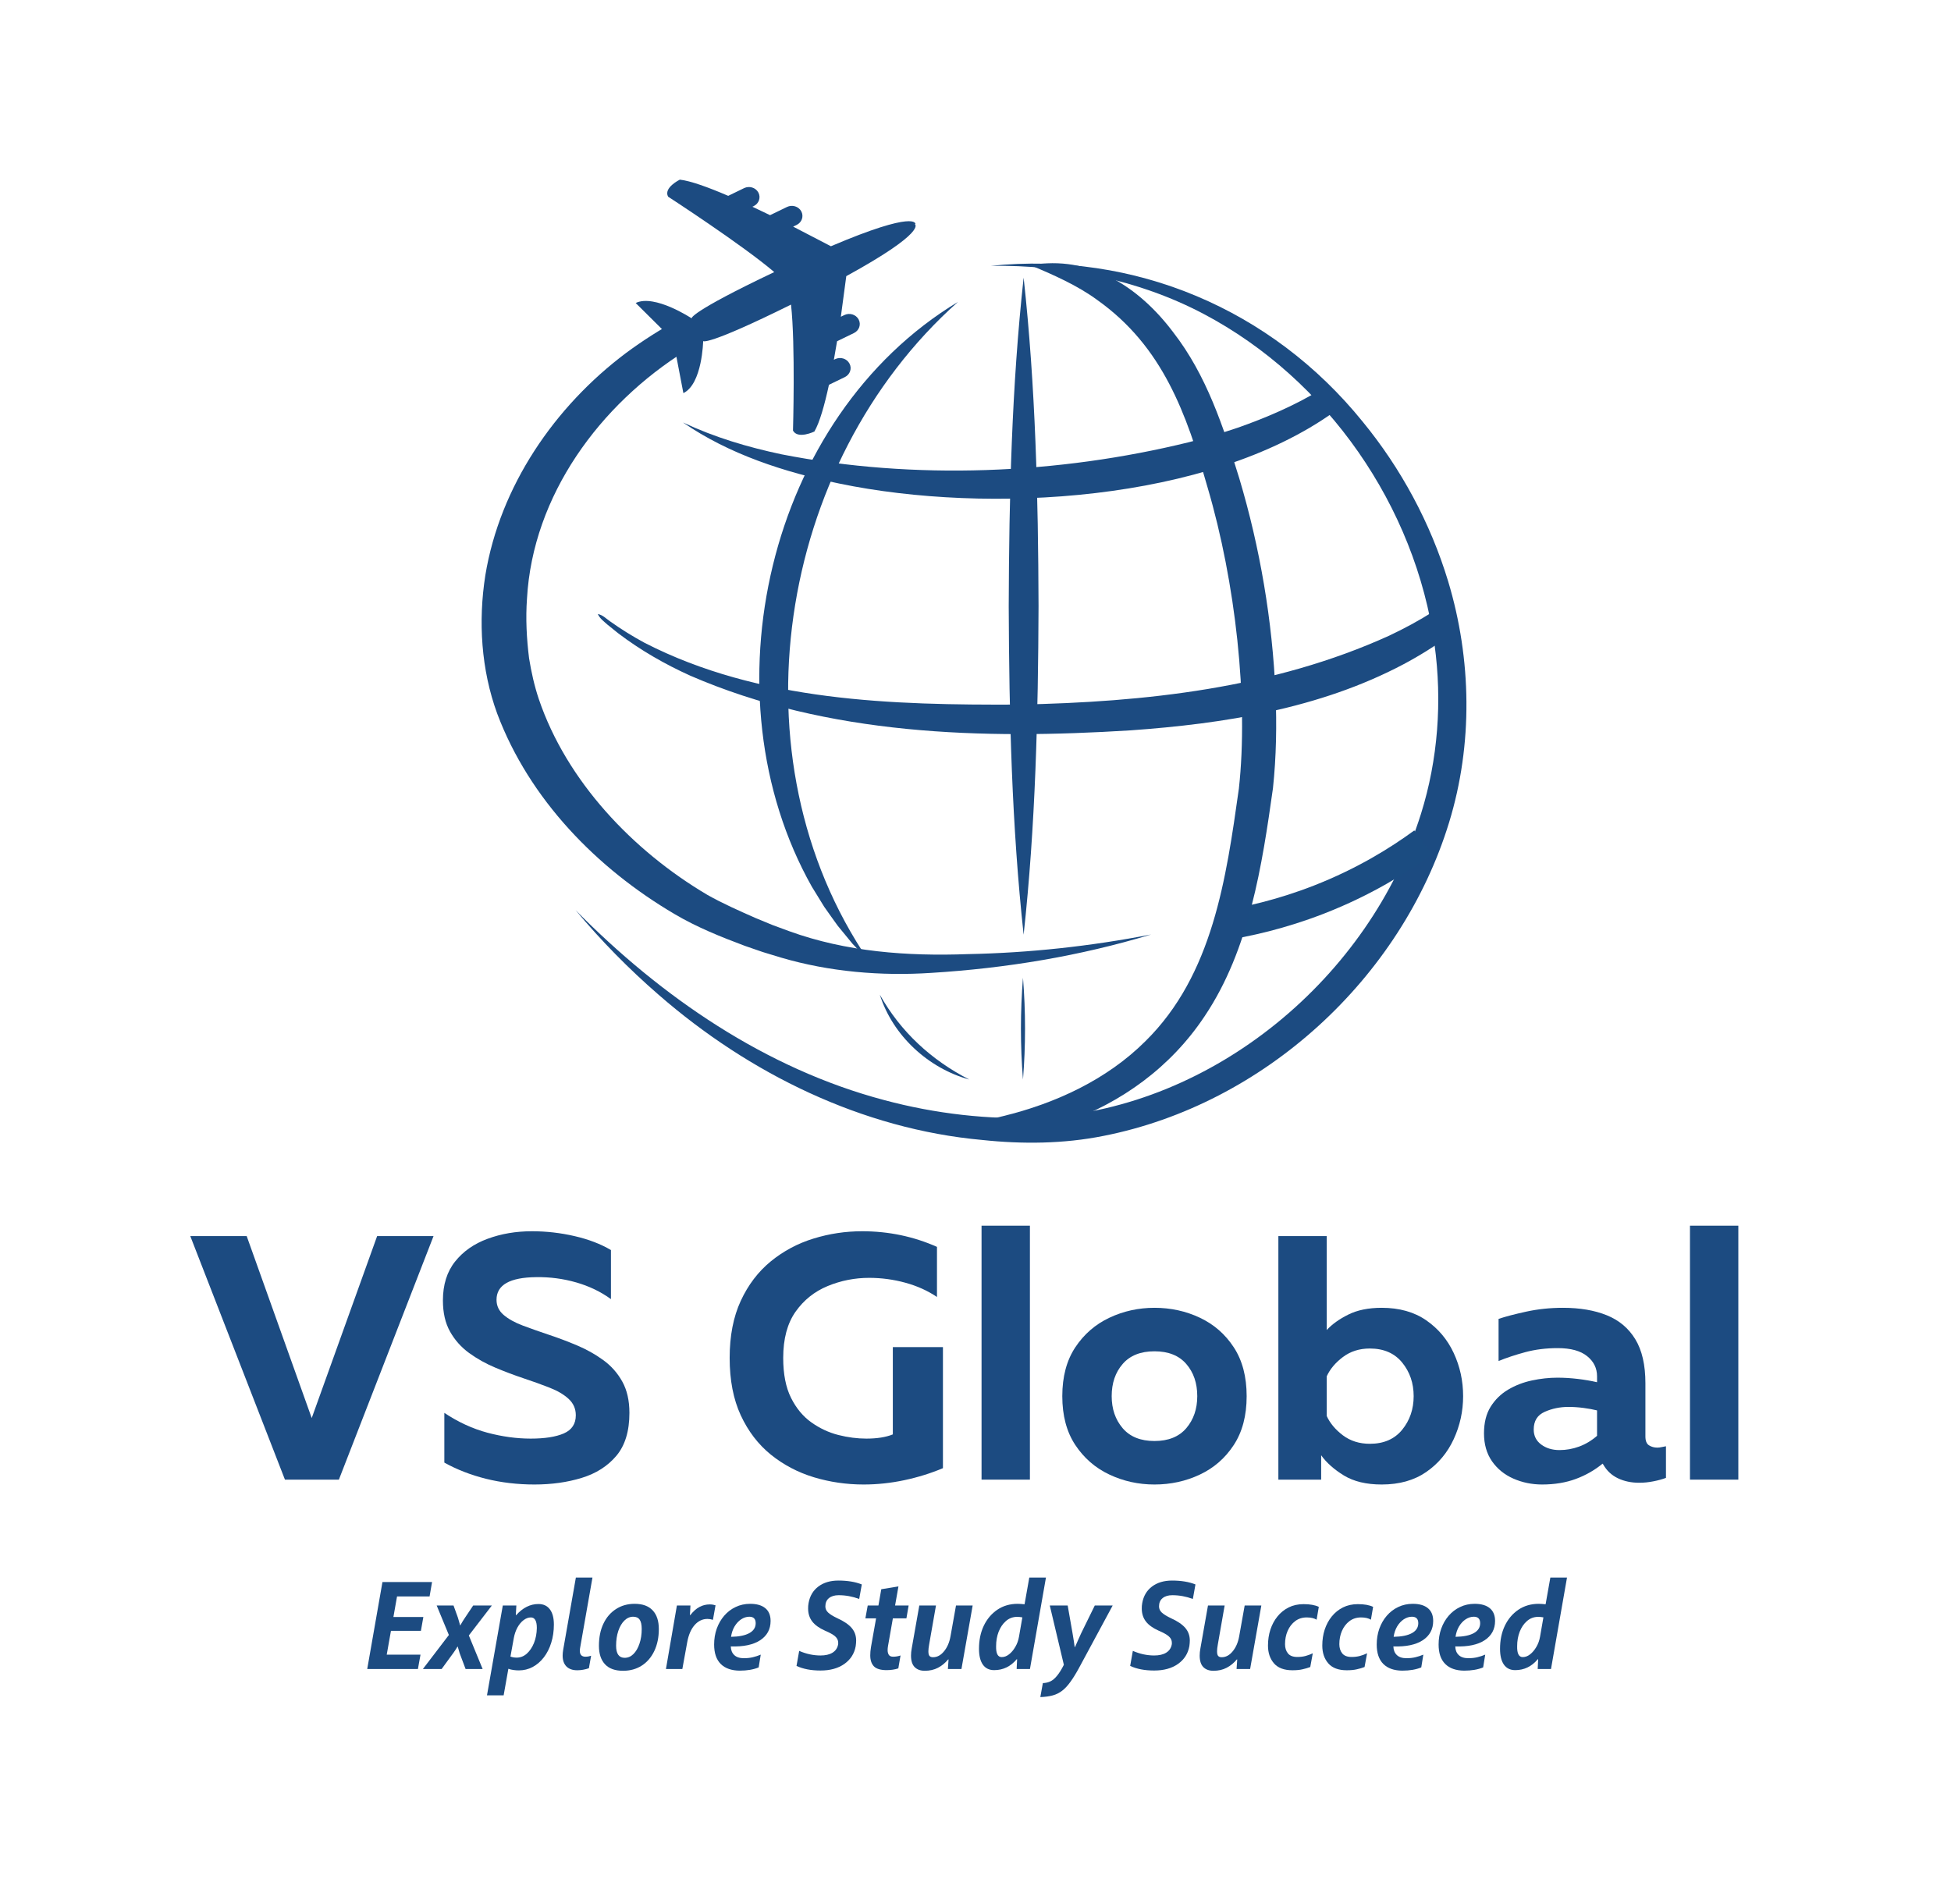
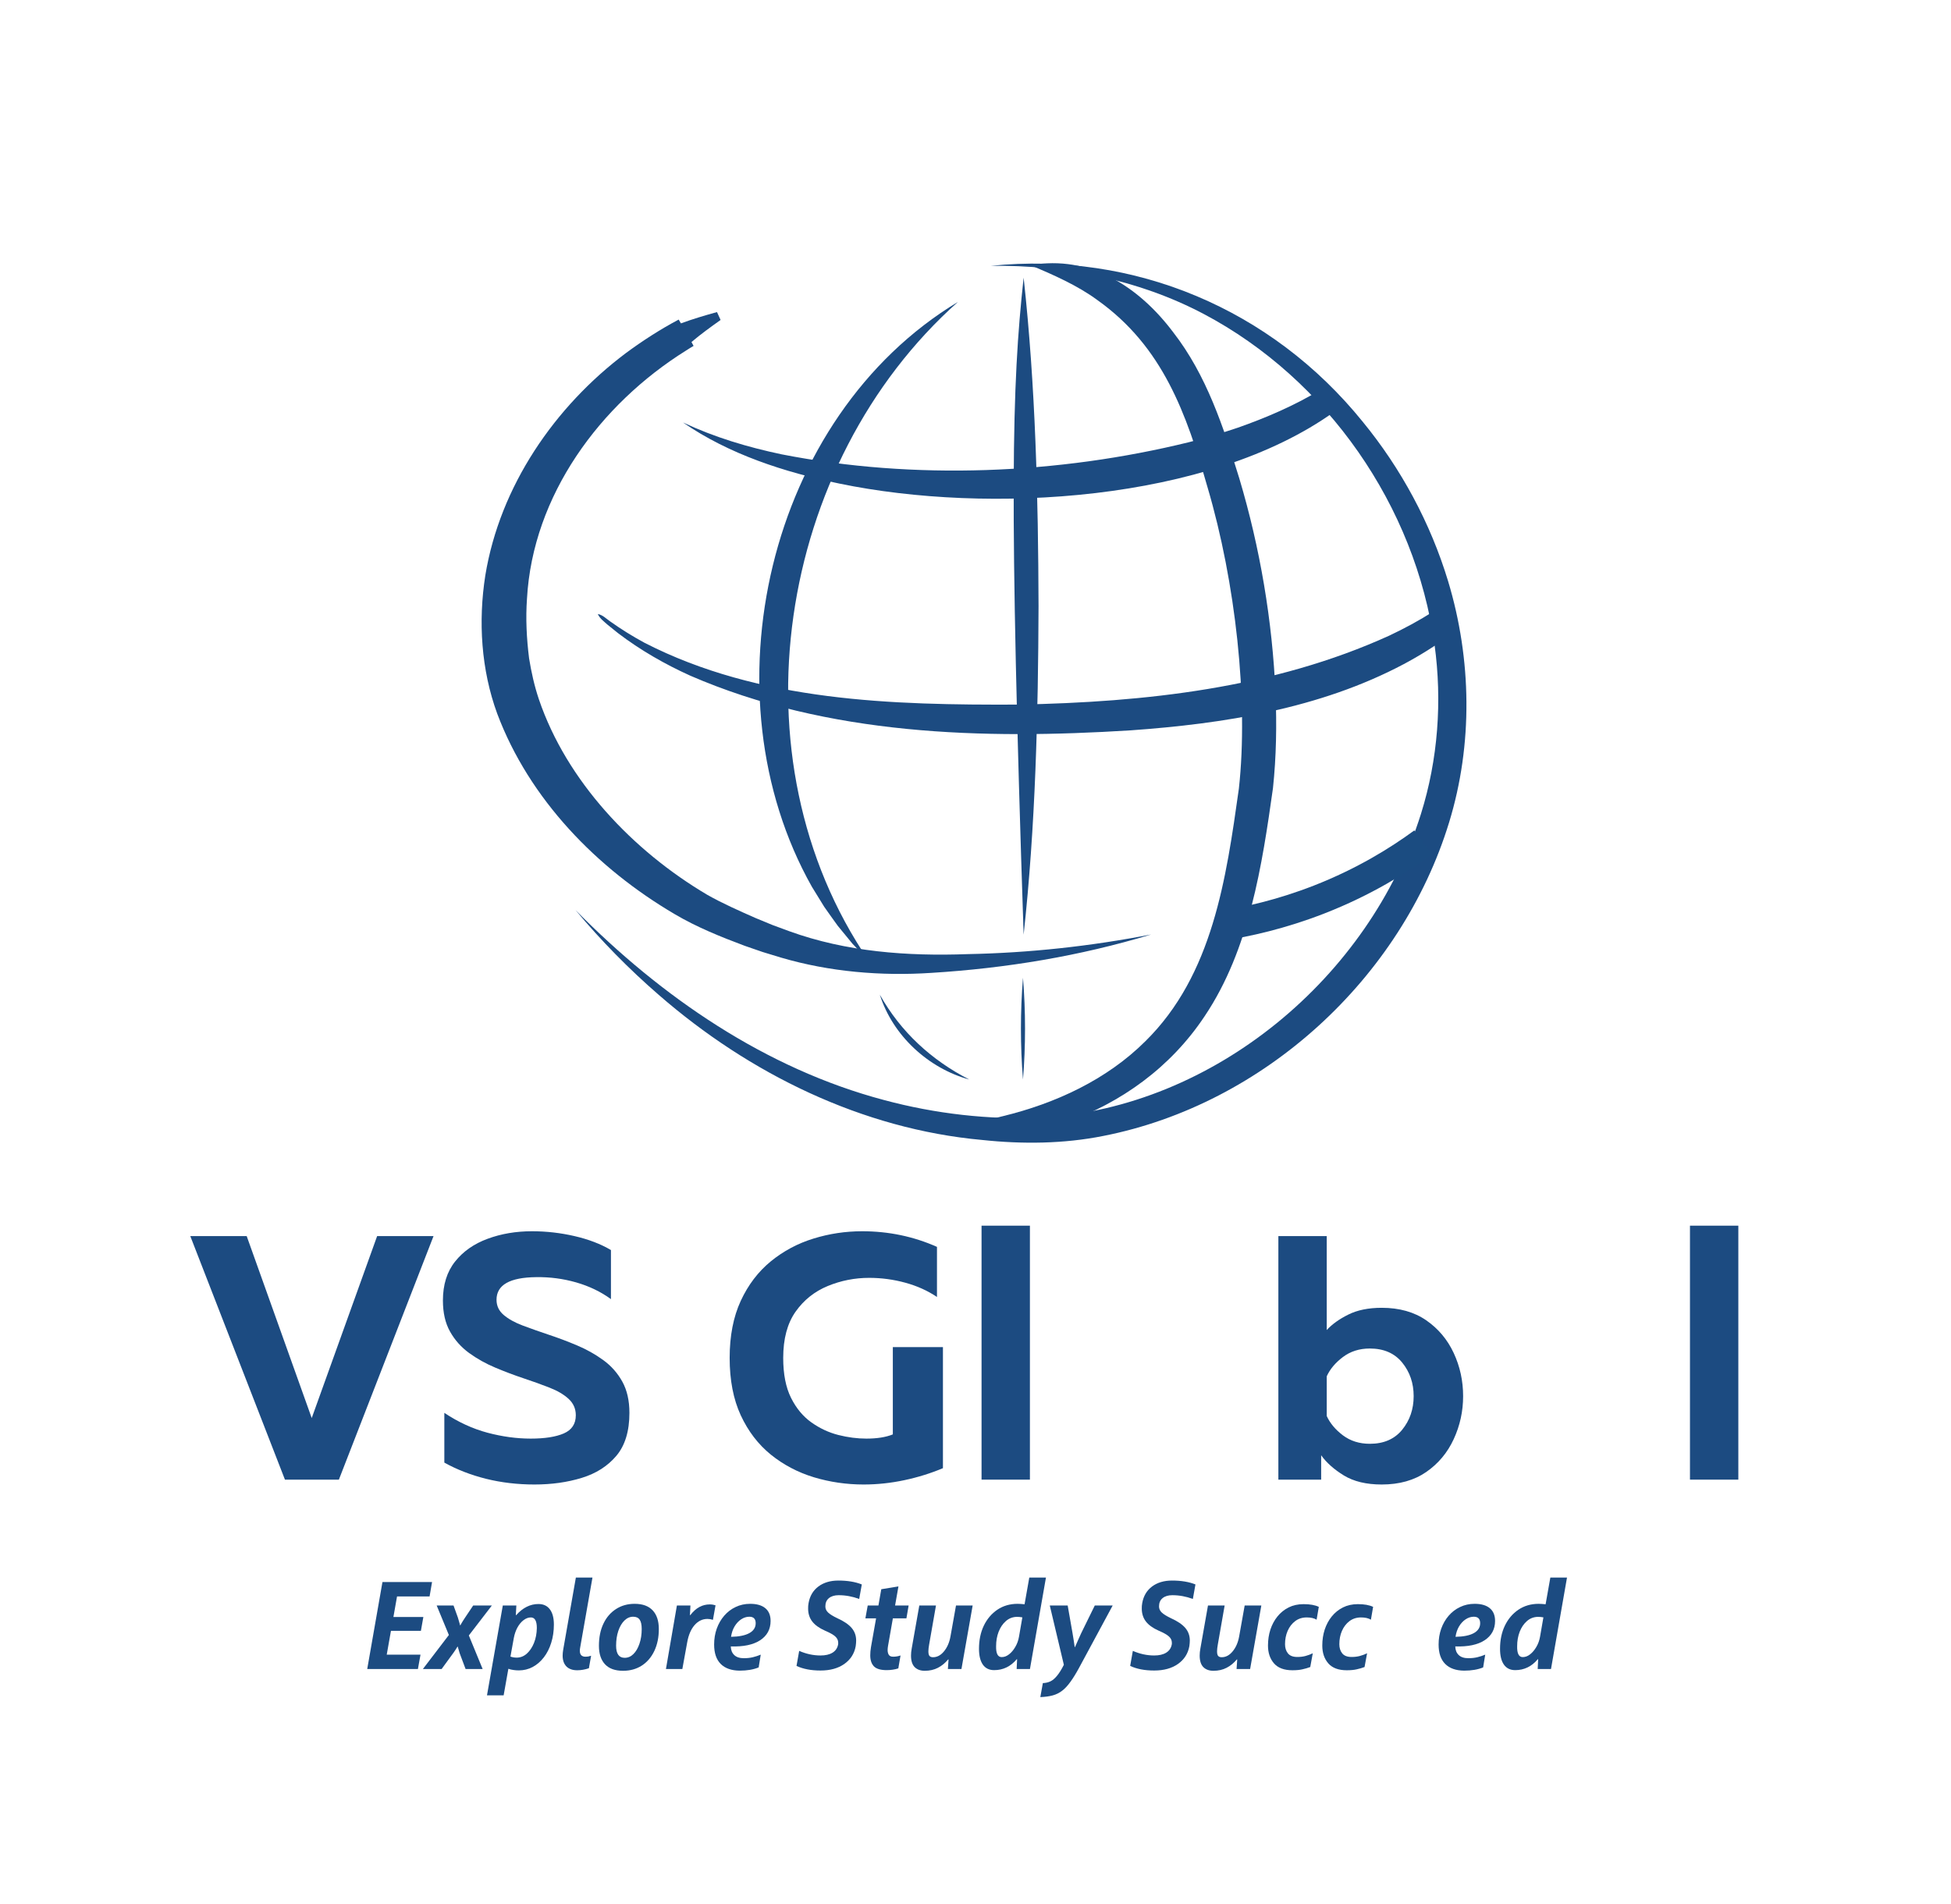
<svg xmlns="http://www.w3.org/2000/svg" width="627" zoomAndPan="magnify" viewBox="0 0 470.25 459" height="612" preserveAspectRatio="xMidYMid meet">
  <defs>
    <clipPath id="0eb0609427">
      <path d="M 192 101 L 443.219 101 L 443.219 326 L 192 326 Z M 192 101 " />
    </clipPath>
  </defs>
  <g id="4a82d78c37">
    <g style="fill:#1c4b81;fill-opacity:1;">
      <g transform="translate(45.368, 356.671)">
        <path style="stroke:none" d="M 23.312 0 L 0.5 -58.703 L 14.094 -58.703 L 29.766 -14.844 L 45.531 -58.703 L 59.125 -58.703 L 36.312 0 Z M 23.312 0 " />
      </g>
    </g>
    <g style="fill:#1c4b81;fill-opacity:1;">
      <g transform="translate(103.068, 356.671)">
        <path style="stroke:none" d="M 25.75 1.172 C 21.664 1.172 17.773 0.711 14.078 -0.203 C 10.391 -1.129 7.039 -2.43 4.031 -4.109 L 4.031 -16.094 C 7.383 -13.863 10.848 -12.27 14.422 -11.312 C 18.004 -10.363 21.473 -9.891 24.828 -9.891 C 28.234 -9.891 30.898 -10.305 32.828 -11.141 C 34.754 -11.984 35.719 -13.441 35.719 -15.516 C 35.719 -17.078 35.145 -18.391 34 -19.453 C 32.852 -20.516 31.316 -21.422 29.391 -22.172 C 27.461 -22.93 25.363 -23.688 23.094 -24.438 C 20.832 -25.195 18.57 -26.051 16.312 -27 C 14.051 -27.945 11.953 -29.117 10.016 -30.516 C 8.086 -31.922 6.551 -33.645 5.406 -35.688 C 4.258 -37.727 3.688 -40.227 3.688 -43.188 C 3.688 -46.988 4.664 -50.117 6.625 -52.578 C 8.582 -55.035 11.195 -56.863 14.469 -58.062 C 17.738 -59.27 21.301 -59.875 25.156 -59.875 C 28.625 -59.875 32.047 -59.484 35.422 -58.703 C 38.805 -57.922 41.727 -56.801 44.188 -55.344 L 44.188 -43.516 C 41.727 -45.305 38.93 -46.648 35.797 -47.547 C 32.672 -48.441 29.461 -48.863 26.172 -48.812 C 19.797 -48.75 16.609 -46.93 16.609 -43.359 C 16.609 -41.898 17.18 -40.68 18.328 -39.703 C 19.473 -38.723 21.008 -37.867 22.938 -37.141 C 24.863 -36.422 26.957 -35.68 29.219 -34.922 C 31.488 -34.172 33.754 -33.316 36.016 -32.359 C 38.273 -31.41 40.367 -30.238 42.297 -28.844 C 44.234 -27.445 45.773 -25.711 46.922 -23.641 C 48.066 -21.578 48.641 -19.062 48.641 -16.094 C 48.641 -11.676 47.586 -8.223 45.484 -5.734 C 43.391 -3.254 40.609 -1.484 37.141 -0.422 C 33.68 0.641 29.883 1.172 25.75 1.172 Z M 25.75 1.172 " />
      </g>
    </g>
    <g style="fill:#1c4b81;fill-opacity:1;">
      <g transform="translate(154.143, 356.671)">
        <path style="stroke:none" d="" />
      </g>
    </g>
    <g style="fill:#1c4b81;fill-opacity:1;">
      <g transform="translate(172.761, 356.671)">
        <path style="stroke:none" d="M 35.391 1.172 C 31.254 1.172 27.254 0.586 23.391 -0.578 C 19.535 -1.754 16.082 -3.57 13.031 -6.031 C 9.988 -8.5 7.57 -11.66 5.781 -15.516 C 4 -19.367 3.109 -23.977 3.109 -29.344 C 3.109 -34.656 4 -39.238 5.781 -43.094 C 7.57 -46.957 9.988 -50.133 13.031 -52.625 C 16.082 -55.113 19.508 -56.941 23.312 -58.109 C 27.113 -59.285 31.023 -59.875 35.047 -59.875 C 41.422 -59.875 47.43 -58.617 53.078 -56.109 L 53.078 -44.031 C 50.848 -45.539 48.305 -46.688 45.453 -47.469 C 42.598 -48.25 39.691 -48.641 36.734 -48.641 C 33.266 -48.641 29.938 -47.984 26.75 -46.672 C 23.562 -45.359 20.973 -43.289 18.984 -40.469 C 17.004 -37.645 16.016 -33.938 16.016 -29.344 C 16.016 -25.438 16.645 -22.223 17.906 -19.703 C 19.164 -17.191 20.801 -15.223 22.812 -13.797 C 24.82 -12.367 26.984 -11.359 29.297 -10.766 C 31.617 -10.18 33.875 -9.891 36.062 -9.891 C 38.633 -9.891 40.758 -10.227 42.438 -10.906 L 42.438 -31.953 L 54.516 -31.953 L 54.516 -2.766 C 51.598 -1.535 48.504 -0.57 45.234 0.125 C 41.973 0.82 38.691 1.172 35.391 1.172 Z M 35.391 1.172 " />
      </g>
    </g>
    <g style="fill:#1c4b81;fill-opacity:1;">
      <g transform="translate(231.552, 356.671)">
        <path style="stroke:none" d="M 5.031 0 L 5.031 -61.219 L 16.688 -61.219 L 16.688 0 Z M 5.031 0 " />
      </g>
    </g>
    <g style="fill:#1c4b81;fill-opacity:1;">
      <g transform="translate(253.357, 356.671)">
-         <path style="stroke:none" d="M 24.906 1.172 C 21.051 1.172 17.43 0.375 14.047 -1.219 C 10.66 -2.812 7.922 -5.188 5.828 -8.344 C 3.734 -11.5 2.688 -15.426 2.688 -20.125 C 2.688 -24.82 3.734 -28.75 5.828 -31.906 C 7.922 -35.062 10.66 -37.438 14.047 -39.031 C 17.43 -40.625 21.051 -41.422 24.906 -41.422 C 28.82 -41.422 32.469 -40.625 35.844 -39.031 C 39.227 -37.438 41.953 -35.062 44.016 -31.906 C 46.086 -28.75 47.125 -24.82 47.125 -20.125 C 47.125 -15.426 46.086 -11.5 44.016 -8.344 C 41.953 -5.188 39.227 -2.812 35.844 -1.219 C 32.469 0.375 28.82 1.172 24.906 1.172 Z M 24.906 -9.312 C 28.258 -9.312 30.816 -10.344 32.578 -12.406 C 34.336 -14.477 35.219 -17.051 35.219 -20.125 C 35.219 -23.258 34.336 -25.844 32.578 -27.875 C 30.816 -29.914 28.258 -30.938 24.906 -30.938 C 21.551 -30.938 18.992 -29.914 17.234 -27.875 C 15.473 -25.844 14.594 -23.258 14.594 -20.125 C 14.594 -17.051 15.473 -14.477 17.234 -12.406 C 18.992 -10.344 21.551 -9.312 24.906 -9.312 Z M 24.906 -9.312 " />
-       </g>
+         </g>
    </g>
    <g style="fill:#1c4b81;fill-opacity:1;">
      <g transform="translate(303.173, 356.671)">
        <path style="stroke:none" d="M 29.859 1.172 C 26.16 1.172 23.125 0.445 20.75 -1 C 18.375 -2.457 16.547 -4.082 15.266 -5.875 L 15.266 0 L 4.953 0 L 4.953 -58.703 L 16.609 -58.703 L 16.609 -36.062 C 17.891 -37.457 19.617 -38.695 21.797 -39.781 C 23.984 -40.875 26.672 -41.422 29.859 -41.422 C 34.109 -41.422 37.688 -40.414 40.594 -38.406 C 43.5 -36.395 45.707 -33.766 47.219 -30.516 C 48.727 -27.273 49.484 -23.812 49.484 -20.125 C 49.484 -16.488 48.727 -13.035 47.219 -9.766 C 45.707 -6.492 43.5 -3.852 40.594 -1.844 C 37.688 0.164 34.109 1.172 29.859 1.172 Z M 27 -8.641 C 30.352 -8.641 32.953 -9.77 34.797 -12.031 C 36.641 -14.301 37.562 -17 37.562 -20.125 C 37.562 -23.258 36.641 -25.957 34.797 -28.219 C 32.953 -30.477 30.352 -31.609 27 -31.609 C 24.488 -31.609 22.32 -30.922 20.5 -29.547 C 18.688 -28.18 17.391 -26.633 16.609 -24.906 L 16.609 -15.344 C 17.391 -13.613 18.688 -12.062 20.5 -10.688 C 22.32 -9.32 24.488 -8.641 27 -8.641 Z M 27 -8.641 " />
      </g>
      <g transform="translate(355.422, 356.671)">
-         <path style="stroke:none" d="M 16.266 1.172 C 13.805 1.172 11.5 0.695 9.344 -0.25 C 7.195 -1.195 5.477 -2.594 4.188 -4.438 C 2.906 -6.289 2.266 -8.531 2.266 -11.156 C 2.266 -13.727 2.797 -15.863 3.859 -17.562 C 4.922 -19.27 6.316 -20.641 8.047 -21.672 C 9.785 -22.711 11.703 -23.457 13.797 -23.906 C 15.891 -24.352 17.941 -24.578 19.953 -24.578 C 21.578 -24.578 23.211 -24.477 24.859 -24.281 C 26.516 -24.082 28.066 -23.816 29.516 -23.484 L 29.516 -24.906 C 29.516 -26.863 28.719 -28.484 27.125 -29.766 C 25.531 -31.055 23.172 -31.703 20.047 -31.703 C 17.242 -31.703 14.641 -31.379 12.234 -30.734 C 9.836 -30.086 7.688 -29.375 5.781 -28.594 L 5.781 -38.75 C 7.406 -39.301 9.629 -39.883 12.453 -40.5 C 15.273 -41.113 18.223 -41.422 21.297 -41.422 C 25.379 -41.422 28.898 -40.82 31.859 -39.625 C 34.828 -38.426 37.117 -36.5 38.734 -33.844 C 40.359 -31.188 41.172 -27.648 41.172 -23.234 L 41.172 -10.406 C 41.172 -9.344 41.461 -8.629 42.047 -8.266 C 42.641 -7.898 43.301 -7.719 44.031 -7.719 C 44.363 -7.719 44.711 -7.758 45.078 -7.844 C 45.441 -7.926 45.789 -7.992 46.125 -8.047 L 46.125 -0.422 C 45.227 -0.086 44.219 0.188 43.094 0.406 C 41.977 0.633 40.836 0.75 39.672 0.75 C 37.766 0.75 36.055 0.391 34.547 -0.328 C 33.035 -1.055 31.863 -2.148 31.031 -3.609 L 30.859 -3.859 C 28.961 -2.297 26.812 -1.066 24.406 -0.172 C 22 0.723 19.285 1.172 16.266 1.172 Z M 20.469 -7.125 C 22.082 -7.125 23.656 -7.406 25.188 -7.969 C 26.727 -8.531 28.172 -9.395 29.516 -10.562 L 29.516 -16.688 C 28.617 -16.914 27.539 -17.113 26.281 -17.281 C 25.031 -17.445 23.816 -17.531 22.641 -17.531 C 20.578 -17.531 18.66 -17.133 16.891 -16.344 C 15.129 -15.562 14.25 -14.141 14.25 -12.078 C 14.25 -10.566 14.848 -9.363 16.047 -8.469 C 17.254 -7.57 18.727 -7.125 20.469 -7.125 Z M 20.469 -7.125 " />
-       </g>
+         </g>
    </g>
    <g style="fill:#1c4b81;fill-opacity:1;">
      <g transform="translate(402.303, 356.671)">
        <path style="stroke:none" d="M 5.031 0 L 5.031 -61.219 L 16.688 -61.219 L 16.688 0 Z M 5.031 0 " />
      </g>
    </g>
    <path style=" stroke:none;fill-rule:nonzero;fill:#1c4b81;fill-opacity:1;" d="M 238.836 64.078 C 273.48 60.547 306.527 74.555 328.43 101.629 C 337.707 112.93 344.793 126.098 349.039 140.098 C 354.723 158.922 355.051 179.426 349.27 198.273 C 337.746 235.867 304.625 266.203 265.992 273.809 C 256.418 275.738 246.379 275.824 236.746 274.793 C 207.746 272.172 180.531 258.758 158.77 239.809 C 151.551 233.551 144.844 226.727 138.738 219.398 C 159.359 240.309 184.547 257.609 213.125 265.18 C 225.406 268.477 238.434 269.988 251.098 269.398 C 292.629 266.973 330.148 235.508 342.492 196.199 C 346.609 183.059 347.637 169.016 345.766 155.383 C 341.164 122.043 319.863 91.363 290.047 75.637 C 274.359 67.387 256.496 63.859 238.836 64.074 Z M 238.836 64.078 " />
-     <path style=" stroke:none;fill-rule:nonzero;fill:#1c4b81;fill-opacity:1;" d="M 246.727 225.309 C 243.863 199.008 243.234 172.543 243.133 146.121 C 243.219 119.695 243.848 93.23 246.727 66.93 C 249.609 93.23 250.234 119.695 250.32 146.121 C 250.223 172.543 249.594 199.008 246.727 225.309 Z M 246.727 225.309 " />
+     <path style=" stroke:none;fill-rule:nonzero;fill:#1c4b81;fill-opacity:1;" d="M 246.727 225.309 C 243.219 119.695 243.848 93.23 246.727 66.93 C 249.609 93.23 250.234 119.695 250.32 146.121 C 250.223 172.543 249.594 199.008 246.727 225.309 Z M 246.727 225.309 " />
    <path style=" stroke:none;fill-rule:nonzero;fill:#1c4b81;fill-opacity:1;" d="M 230.902 72.77 C 187.23 111.656 176.016 182.719 209.375 231.562 C 208.066 230.238 206.797 228.875 205.5 227.52 C 205.5 227.52 201.93 223.172 201.93 223.172 C 200.82 221.656 199.742 220.117 198.652 218.574 C 198.652 218.574 195.684 213.75 195.684 213.75 C 169.637 167.488 184.898 100.516 230.902 72.773 Z M 230.902 72.77 " />
    <path style=" stroke:none;fill-rule:nonzero;fill:#1c4b81;fill-opacity:1;" d="M 321.648 99.219 C 291.289 121.047 238.102 123.984 202.328 116.57 C 189.109 113.824 175.793 109.543 164.621 101.84 C 172.246 105.418 180.203 107.789 188.363 109.512 C 220.34 115.781 255.062 114.34 286.609 106.582 C 290.445 105.605 294.598 104.367 298.348 103.098 C 305.207 100.688 311.977 97.773 318.137 94.051 C 318.137 94.051 321.648 99.219 321.648 99.219 Z M 321.648 99.219 " />
    <path style=" stroke:none;fill-rule:nonzero;fill:#1c4b81;fill-opacity:1;" d="M 348.047 149.871 C 348.449 150.566 349.059 151.605 349.387 152.344 C 349.445 152.465 349.465 152.523 349.484 152.59 C 349.516 152.66 349.527 152.719 349.539 152.762 C 349.602 152.98 349.566 153.059 349.5 153.086 C 345.949 155.695 342.199 158.039 338.316 160.105 C 318.105 170.816 295.016 174.457 272.48 176.055 C 236.836 178.277 199.613 177.289 166.379 162.875 C 160.223 160.094 154.344 156.715 148.973 152.629 C 148.09 151.934 147.23 151.219 146.355 150.52 C 145.539 149.758 144.59 149.129 144.09 148.008 C 145.301 148.246 146.07 149.105 146.977 149.727 C 149.668 151.648 152.477 153.398 155.387 154.965 C 183.031 169.137 215.047 169.973 245.504 169.844 C 276.008 169.262 306.93 165.914 334.848 153.223 C 338.469 151.512 342.004 149.613 345.383 147.465 C 345.383 147.465 345.551 147.359 345.551 147.359 C 345.598 147.312 345.68 147.312 345.859 147.457 C 345.895 147.484 345.945 147.52 346 147.57 C 346.055 147.613 346.102 147.656 346.188 147.754 C 346.832 148.395 347.465 149.188 348.043 149.875 Z M 348.047 149.871 " />
    <path style=" stroke:none;fill-rule:nonzero;fill:#1c4b81;fill-opacity:1;" d="M 173.68 77.133 C 171.344 78.785 168.844 80.602 166.668 82.449 C 167.695 84.312 166.922 82.984 167.133 83.406 C 167.133 83.406 167.074 83.441 167.074 83.441 C 166.504 83.789 165.91 84.125 165.359 84.5 C 144.559 97.477 128.41 119.445 127.02 144.309 C 126.676 149.07 126.93 153.938 127.523 158.68 C 128.059 162 128.801 165.328 129.879 168.543 C 136.586 188.293 152.527 205.09 170.469 215.695 C 174.203 217.805 178.191 219.562 182.133 221.301 C 182.133 221.301 186.152 222.961 186.152 222.961 C 186.152 222.961 190.223 224.465 190.223 224.465 C 203.965 229.449 218.703 230.527 233.262 229.992 C 248.102 229.703 262.832 228.098 277.465 225.258 C 260.277 230.469 242.449 233.406 224.516 234.512 C 212.406 235.316 199.934 234.27 188.223 230.824 C 188.223 230.824 183.828 229.484 183.828 229.484 C 183.828 229.484 179.496 227.988 179.496 227.988 C 173.754 225.836 167.941 223.5 162.641 220.367 C 143.863 209.34 127.594 192.664 119.844 172.027 C 115.969 161.445 115.238 149.781 116.98 138.676 C 120.508 117.219 133.652 98.023 150.875 85.098 C 154.836 82.172 159.125 79.402 163.477 77.094 C 163.477 77.094 163.539 77.062 163.539 77.062 C 163.793 77.465 163.059 76.113 164.125 77.953 C 166.891 76.918 169.969 76.012 172.816 75.227 C 172.816 75.227 173.68 77.121 173.68 77.121 Z M 173.68 77.133 " />
    <g clip-rule="nonzero" clip-path="url(#0eb0609427)">
      <path style="fill:none;stroke-width:15;stroke-linecap:butt;stroke-linejoin:miter;stroke:#1b4c81;stroke-opacity:1;stroke-miterlimit:10;" d="M 696.592 630.686 C 684.317 639.693 666.906 650.566 644.311 659.394 C 625.214 666.852 607.803 670.732 594.003 672.827 " transform="matrix(0.479,0,0,0.479,9.348,-99.028)" />
    </g>
    <path style=" stroke:none;fill-rule:nonzero;fill:#1c4b81;fill-opacity:1;" d="M 246.57 235.684 C 247.227 243.844 247.23 252.059 246.57 260.223 C 245.91 252.059 245.914 243.844 246.57 235.684 Z M 246.57 235.684 " />
    <path style=" stroke:none;fill-rule:nonzero;fill:#1c4b81;fill-opacity:1;" d="M 233.629 260.223 C 223.738 257.512 215.16 249.602 212.066 239.773 C 217.086 248.734 224.512 255.562 233.629 260.223 Z M 233.629 260.223 " />
-     <path style=" stroke:none;fill-rule:nonzero;fill:#1c4b81;fill-opacity:1;" d="M 220.645 53.977 L 220.512 54.039 C 220.512 54.039 223.605 55.816 203.98 66.566 L 202.668 76.352 L 203.512 75.945 C 204.77 75.332 206.312 75.805 206.957 77.004 C 207.598 78.203 207.094 79.664 205.836 80.277 L 201.758 82.258 L 200.988 86.723 L 201.301 86.57 C 202.562 85.957 204.105 86.43 204.746 87.629 C 205.391 88.828 204.887 90.289 203.625 90.902 L 199.801 92.758 C 198.73 97.707 197.539 101.895 196.289 104.02 C 196.289 104.02 192.297 105.953 191.133 103.789 C 191.133 103.789 191.742 83.145 190.66 73.426 C 170.203 83.555 169.484 82.215 169.484 82.215 C 169.484 82.215 169.285 92.551 164.715 94.766 L 162.324 82.27 L 162.453 82.207 L 153.219 73.039 C 157.781 70.828 166.703 76.734 166.703 76.734 C 166.703 76.734 165.984 75.395 186.617 65.586 C 178.973 59.051 161.031 47.406 161.031 47.406 C 159.867 45.242 163.863 43.305 163.863 43.305 C 166.402 43.582 170.672 45.125 175.52 47.207 L 179.344 45.352 C 180.602 44.738 182.145 45.211 182.789 46.41 C 183.43 47.609 182.926 49.07 181.668 49.684 L 181.355 49.836 L 185.609 51.867 L 189.688 49.891 C 190.949 49.277 192.492 49.75 193.137 50.949 C 193.777 52.145 193.273 53.609 192.012 54.223 L 191.172 54.629 L 200.277 59.359 C 220.945 50.555 220.645 53.977 220.645 53.977 Z M 220.645 53.977 " />
    <path style=" stroke:none;fill-rule:nonzero;fill:#1c4b81;fill-opacity:1;" d="M 248.41 63.918 C 262.664 61.426 274.465 69.051 282.77 80.082 C 290.832 90.445 294.91 103.004 298.715 115.34 C 303.715 132.082 306.684 149.633 307.441 167.098 C 307.754 174.703 307.629 182.402 306.824 189.988 C 304.211 208.496 301.172 228.84 290.367 244.941 C 282.211 257.23 270.324 265.828 256.5 270.734 C 251.199 272.656 245.68 274.008 240.102 274.914 C 240.102 274.914 239.035 269.699 239.035 269.699 L 241.699 269.062 C 254.391 265.98 266.777 260.266 276.105 250.957 C 292.316 234.977 295.547 211.773 298.605 190.109 C 300.969 168.75 297.781 140.293 291.082 117.562 C 285.934 99.652 280.293 83.57 264.496 72.328 C 259.676 68.785 253.969 66.293 248.395 63.918 Z M 248.41 63.918 " />
    <g style="fill:#1c4b81;fill-opacity:1;">
      <g transform="translate(87.637, 402.324)">
        <path style="stroke:none" d="M 15.906 -17.5 L 8.062 -17.5 L 7.188 -12.547 L 14.406 -12.547 L 13.812 -9.203 L 6.594 -9.203 L 5.578 -3.469 L 13.719 -3.469 L 13.094 0 L 0.875 0 L 4.547 -20.969 L 16.5 -20.969 Z M 15.906 -17.5 " />
      </g>
    </g>
    <g style="fill:#1c4b81;fill-opacity:1;">
      <g transform="translate(103.332, 402.324)">
        <path style="stroke:none" d="M -1.406 0 L 4.859 -8.203 L 1.922 -15.312 L 5.984 -15.312 L 7.016 -12.453 C 7.109 -12.18 7.195 -11.883 7.281 -11.562 C 7.375 -11.238 7.473 -10.891 7.578 -10.516 L 7.609 -10.516 C 7.828 -10.891 8.016 -11.211 8.172 -11.484 C 8.336 -11.754 8.508 -12.02 8.688 -12.281 L 10.719 -15.312 L 15.219 -15.312 L 9.672 -8.094 L 13 0 L 8.891 0 L 7.453 -3.828 C 7.379 -4.109 7.301 -4.379 7.219 -4.641 C 7.133 -4.898 7.055 -5.16 6.984 -5.422 L 6.953 -5.422 C 6.785 -5.16 6.629 -4.91 6.484 -4.672 C 6.336 -4.43 6.18 -4.203 6.016 -3.984 L 3.109 0 Z M -1.406 0 " />
      </g>
    </g>
    <g style="fill:#1c4b81;fill-opacity:1;">
      <g transform="translate(117.799, 402.324)">
        <path style="stroke:none" d="M 11.984 -15.672 C 13.18 -15.672 14.098 -15.242 14.734 -14.391 C 15.379 -13.547 15.703 -12.32 15.703 -10.719 C 15.703 -9.145 15.488 -7.68 15.062 -6.328 C 14.645 -4.984 14.051 -3.812 13.281 -2.812 C 12.508 -1.812 11.609 -1.035 10.578 -0.484 C 9.555 0.055 8.445 0.328 7.25 0.328 C 6.832 0.328 6.406 0.297 5.969 0.234 C 5.539 0.18 5.129 0.082 4.734 -0.062 L 3.594 6.344 L -0.422 6.344 L 3.391 -15.312 L 6.656 -15.312 L 6.531 -13 L 6.625 -13 C 8.219 -14.781 10.004 -15.672 11.984 -15.672 Z M 6.734 -2.75 C 7.641 -2.75 8.453 -3.066 9.172 -3.703 C 9.891 -4.348 10.469 -5.207 10.906 -6.281 C 11.344 -7.363 11.57 -8.566 11.594 -9.891 C 11.594 -11.586 11.113 -12.438 10.156 -12.438 C 9.551 -12.438 8.961 -12.219 8.391 -11.781 C 7.828 -11.352 7.336 -10.766 6.922 -10.016 C 6.516 -9.266 6.223 -8.422 6.047 -7.484 L 5.234 -3 C 5.711 -2.832 6.211 -2.75 6.734 -2.75 Z M 6.734 -2.75 " />
      </g>
    </g>
    <g style="fill:#1c4b81;fill-opacity:1;">
      <g transform="translate(134.302, 402.324)">
        <path style="stroke:none" d="M 4.828 0.297 C 3.703 0.297 2.832 -0.008 2.219 -0.625 C 1.613 -1.25 1.312 -2.117 1.312 -3.234 C 1.312 -3.453 1.32 -3.676 1.344 -3.906 C 1.363 -4.133 1.395 -4.367 1.438 -4.609 L 4.5 -22.047 L 8.5 -22.047 L 5.547 -5.234 C 5.484 -4.922 5.453 -4.645 5.453 -4.406 C 5.453 -3.445 5.91 -2.969 6.828 -2.969 C 7.023 -2.969 7.234 -2.984 7.453 -3.016 C 7.672 -3.055 7.91 -3.117 8.172 -3.203 L 7.641 -0.188 C 6.68 0.133 5.742 0.297 4.828 0.297 Z M 4.828 0.297 " />
      </g>
    </g>
    <g style="fill:#1c4b81;fill-opacity:1;">
      <g transform="translate(143.438, 402.324)">
        <path style="stroke:none" d="M 6.734 0.422 C 4.816 0.422 3.367 -0.098 2.391 -1.141 C 1.41 -2.191 0.922 -3.676 0.922 -5.594 C 0.922 -7.633 1.281 -9.41 2 -10.922 C 2.719 -12.441 3.727 -13.617 5.031 -14.453 C 6.332 -15.297 7.832 -15.719 9.531 -15.719 C 11.445 -15.719 12.895 -15.191 13.875 -14.141 C 14.863 -13.098 15.359 -11.598 15.359 -9.641 C 15.359 -7.648 15 -5.895 14.281 -4.375 C 13.562 -2.852 12.551 -1.672 11.25 -0.828 C 9.957 0.004 8.453 0.422 6.734 0.422 Z M 7.125 -2.703 C 7.926 -2.703 8.629 -3.004 9.234 -3.609 C 9.848 -4.211 10.332 -5.039 10.688 -6.094 C 11.051 -7.145 11.234 -8.328 11.234 -9.641 C 11.234 -10.68 11.066 -11.438 10.734 -11.906 C 10.41 -12.375 9.891 -12.609 9.172 -12.609 C 8.391 -12.609 7.688 -12.301 7.062 -11.688 C 6.445 -11.082 5.957 -10.25 5.594 -9.188 C 5.238 -8.133 5.062 -6.945 5.062 -5.625 C 5.062 -3.676 5.75 -2.703 7.125 -2.703 Z M 7.125 -2.703 " />
      </g>
    </g>
    <g style="fill:#1c4b81;fill-opacity:1;">
      <g transform="translate(159.762, 402.324)">
        <path style="stroke:none" d="M 0.75 0 L 3.391 -15.312 L 6.656 -15.312 L 6.531 -13 L 6.625 -13 C 7.32 -13.895 8.051 -14.547 8.812 -14.953 C 9.582 -15.367 10.422 -15.578 11.328 -15.578 C 11.586 -15.578 11.832 -15.555 12.062 -15.516 C 12.289 -15.473 12.504 -15.422 12.703 -15.359 L 12.078 -11.859 C 11.629 -12.004 11.188 -12.078 10.75 -12.078 C 9.551 -12.078 8.516 -11.578 7.641 -10.578 C 6.773 -9.578 6.188 -8.195 5.875 -6.438 L 4.703 0 Z M 0.75 0 " />
      </g>
    </g>
    <g style="fill:#1c4b81;fill-opacity:1;">
      <g transform="translate(171.174, 402.324)">
        <path style="stroke:none" d="M 14.562 -11.594 C 14.562 -9.594 13.723 -8.039 12.047 -6.938 C 10.367 -5.844 8.008 -5.348 4.969 -5.453 C 4.988 -4.578 5.266 -3.883 5.797 -3.375 C 6.328 -2.863 7.102 -2.609 8.125 -2.609 C 8.914 -2.609 9.633 -2.688 10.281 -2.844 C 10.938 -3 11.57 -3.207 12.188 -3.469 L 11.688 -0.391 C 10.426 0.129 8.895 0.391 7.094 0.391 C 5.125 0.367 3.609 -0.164 2.547 -1.219 C 1.484 -2.281 0.953 -3.844 0.953 -5.906 C 0.953 -7.258 1.16 -8.531 1.578 -9.719 C 2.004 -10.906 2.602 -11.945 3.375 -12.844 C 4.156 -13.75 5.078 -14.453 6.141 -14.953 C 7.203 -15.461 8.367 -15.719 9.641 -15.719 C 11.223 -15.719 12.438 -15.367 13.281 -14.672 C 14.133 -13.973 14.562 -12.945 14.562 -11.594 Z M 9.438 -12.609 C 8.758 -12.609 8.102 -12.398 7.469 -11.984 C 6.844 -11.566 6.312 -10.992 5.875 -10.266 C 5.445 -9.535 5.164 -8.703 5.031 -7.766 C 6.945 -7.797 8.414 -8.094 9.438 -8.656 C 10.457 -9.219 10.969 -10.016 10.969 -11.047 C 10.969 -12.086 10.457 -12.609 9.438 -12.609 Z M 9.438 -12.609 " />
      </g>
    </g>
    <g style="fill:#1c4b81;fill-opacity:1;">
      <g transform="translate(186.09, 402.324)">
        <path style="stroke:none" d="" />
      </g>
    </g>
    <g style="fill:#1c4b81;fill-opacity:1;">
      <g transform="translate(192.11, 402.324)">
        <path style="stroke:none" d="M 5.656 0.359 C 3.383 0.359 1.457 -0.008 -0.125 -0.75 L 0.516 -4.375 C 2.223 -3.633 3.938 -3.266 5.656 -3.266 C 6.852 -3.266 7.816 -3.488 8.547 -3.938 C 9.273 -4.383 9.723 -5.031 9.891 -5.875 C 9.91 -5.945 9.922 -6.023 9.922 -6.109 C 9.922 -6.191 9.922 -6.27 9.922 -6.344 C 9.922 -6.926 9.68 -7.43 9.203 -7.859 C 8.734 -8.285 7.91 -8.75 6.734 -9.25 C 5.336 -9.875 4.312 -10.613 3.656 -11.469 C 3 -12.332 2.672 -13.363 2.672 -14.562 C 2.672 -14.781 2.676 -15 2.688 -15.219 C 2.707 -15.438 2.738 -15.664 2.781 -15.906 C 3.082 -17.602 3.867 -18.93 5.141 -19.891 C 6.422 -20.848 8.031 -21.328 9.969 -21.328 C 12.164 -21.328 14.047 -21.016 15.609 -20.391 L 14.984 -16.891 C 13.359 -17.492 11.707 -17.797 10.031 -17.797 C 9.051 -17.797 8.27 -17.562 7.688 -17.094 C 7.113 -16.625 6.828 -15.957 6.828 -15.094 C 6.828 -14.531 7.047 -14.039 7.484 -13.625 C 7.922 -13.207 8.66 -12.75 9.703 -12.25 C 11.297 -11.531 12.453 -10.742 13.172 -9.891 C 13.891 -9.047 14.25 -8.035 14.25 -6.859 C 14.25 -6.66 14.238 -6.445 14.219 -6.219 C 14.207 -5.988 14.18 -5.754 14.141 -5.516 C 13.816 -3.711 12.898 -2.281 11.391 -1.219 C 9.891 -0.164 7.977 0.359 5.656 0.359 Z M 5.656 0.359 " />
      </g>
    </g>
    <g style="fill:#1c4b81;fill-opacity:1;">
      <g transform="translate(207.476, 402.324)">
        <path style="stroke:none" d="M 7.734 -12.219 L 6.562 -5.547 C 6.5 -5.18 6.469 -4.859 6.469 -4.578 C 6.469 -4.098 6.566 -3.707 6.766 -3.406 C 6.961 -3.113 7.312 -2.969 7.812 -2.969 C 8.395 -2.969 8.984 -3.066 9.578 -3.266 L 9.047 -0.156 C 8.609 -0.008 8.16 0.094 7.703 0.156 C 7.242 0.227 6.754 0.266 6.234 0.266 C 4.797 0.266 3.773 -0.035 3.172 -0.641 C 2.578 -1.254 2.281 -2.141 2.281 -3.297 C 2.281 -3.891 2.336 -4.547 2.453 -5.266 L 3.688 -12.219 L 1.109 -12.219 L 1.672 -15.312 L 4.25 -15.312 L 4.938 -19.234 L 9.078 -19.922 L 8.266 -15.312 L 11.531 -15.312 L 11 -12.219 Z M 7.734 -12.219 " />
      </g>
    </g>
    <g style="fill:#1c4b81;fill-opacity:1;">
      <g transform="translate(218.378, 402.324)">
        <path style="stroke:none" d="M 4.516 0.422 C 3.484 0.422 2.672 0.125 2.078 -0.469 C 1.492 -1.07 1.203 -1.992 1.203 -3.234 C 1.203 -3.773 1.258 -4.352 1.375 -4.969 L 3.203 -15.312 L 7.219 -15.312 L 5.578 -5.938 C 5.453 -5.25 5.391 -4.695 5.391 -4.281 C 5.391 -3.719 5.484 -3.336 5.672 -3.141 C 5.859 -2.941 6.133 -2.844 6.5 -2.844 C 7.5 -2.844 8.383 -3.316 9.156 -4.266 C 9.938 -5.211 10.457 -6.414 10.719 -7.875 L 12.047 -15.312 L 16.062 -15.312 L 13.359 0 L 10.094 0 L 10.25 -2.312 L 10.156 -2.312 C 9.438 -1.445 8.613 -0.773 7.688 -0.297 C 6.77 0.18 5.711 0.422 4.516 0.422 Z M 4.516 0.422 " />
      </g>
    </g>
    <g style="fill:#1c4b81;fill-opacity:1;">
      <g transform="translate(235.122, 402.324)">
        <path style="stroke:none" d="M 12.969 -22.047 L 16.984 -22.047 L 13.125 0 L 9.922 0 L 10.031 -2.359 L 9.938 -2.359 C 8.469 -0.609 6.656 0.266 4.5 0.266 C 3.301 0.266 2.391 -0.18 1.766 -1.078 C 1.148 -1.973 0.844 -3.238 0.844 -4.875 C 0.844 -6.957 1.227 -8.812 2 -10.438 C 2.781 -12.062 3.867 -13.348 5.266 -14.297 C 6.672 -15.242 8.301 -15.719 10.156 -15.719 C 10.414 -15.719 10.68 -15.707 10.953 -15.688 C 11.223 -15.676 11.516 -15.648 11.828 -15.609 Z M 6.312 -2.875 C 6.938 -2.875 7.531 -3.098 8.094 -3.547 C 8.664 -3.992 9.164 -4.586 9.594 -5.328 C 10.031 -6.066 10.328 -6.883 10.484 -7.781 L 11.297 -12.453 C 10.867 -12.535 10.426 -12.578 9.969 -12.578 C 8.957 -12.555 8.078 -12.219 7.328 -11.562 C 6.578 -10.906 5.992 -10.047 5.578 -8.984 C 5.172 -7.93 4.969 -6.773 4.969 -5.516 C 4.926 -3.754 5.375 -2.875 6.312 -2.875 Z M 6.312 -2.875 " />
      </g>
    </g>
    <g style="fill:#1c4b81;fill-opacity:1;">
      <g transform="translate(251.625, 402.324)">
        <path style="stroke:none" d="M 12.25 -15.312 L 16.562 -15.312 L 8.5 -0.359 C 7.77 0.992 7.078 2.125 6.422 3.031 C 5.773 3.945 5.109 4.672 4.422 5.203 C 3.734 5.742 2.961 6.129 2.109 6.359 C 1.266 6.586 0.27 6.723 -0.875 6.766 L -0.266 3.391 C 0.391 3.367 0.988 3.234 1.531 2.984 C 2.07 2.734 2.602 2.289 3.125 1.656 C 3.656 1.031 4.211 0.141 4.797 -1.016 L 1.406 -15.312 L 5.719 -15.312 L 6.891 -8.625 C 7.004 -7.969 7.102 -7.363 7.188 -6.812 C 7.27 -6.258 7.344 -5.754 7.406 -5.297 L 7.484 -5.297 C 7.805 -6.016 8.082 -6.641 8.312 -7.172 C 8.539 -7.703 8.766 -8.195 8.984 -8.656 Z M 12.25 -15.312 " />
      </g>
    </g>
    <g style="fill:#1c4b81;fill-opacity:1;">
      <g transform="translate(266.511, 402.324)">
        <path style="stroke:none" d="" />
      </g>
    </g>
    <g style="fill:#1c4b81;fill-opacity:1;">
      <g transform="translate(272.532, 402.324)">
        <path style="stroke:none" d="M 5.656 0.359 C 3.383 0.359 1.457 -0.008 -0.125 -0.75 L 0.516 -4.375 C 2.223 -3.633 3.938 -3.266 5.656 -3.266 C 6.852 -3.266 7.816 -3.488 8.547 -3.938 C 9.273 -4.383 9.723 -5.031 9.891 -5.875 C 9.91 -5.945 9.922 -6.023 9.922 -6.109 C 9.922 -6.191 9.922 -6.27 9.922 -6.344 C 9.922 -6.926 9.68 -7.43 9.203 -7.859 C 8.734 -8.285 7.91 -8.75 6.734 -9.25 C 5.336 -9.875 4.312 -10.613 3.656 -11.469 C 3 -12.332 2.672 -13.363 2.672 -14.562 C 2.672 -14.781 2.676 -15 2.688 -15.219 C 2.707 -15.438 2.738 -15.664 2.781 -15.906 C 3.082 -17.602 3.867 -18.93 5.141 -19.891 C 6.422 -20.848 8.031 -21.328 9.969 -21.328 C 12.164 -21.328 14.047 -21.016 15.609 -20.391 L 14.984 -16.891 C 13.359 -17.492 11.707 -17.797 10.031 -17.797 C 9.051 -17.797 8.27 -17.562 7.688 -17.094 C 7.113 -16.625 6.828 -15.957 6.828 -15.094 C 6.828 -14.531 7.047 -14.039 7.484 -13.625 C 7.922 -13.207 8.66 -12.75 9.703 -12.25 C 11.297 -11.531 12.453 -10.742 13.172 -9.891 C 13.891 -9.047 14.25 -8.035 14.25 -6.859 C 14.25 -6.66 14.238 -6.445 14.219 -6.219 C 14.207 -5.988 14.18 -5.754 14.141 -5.516 C 13.816 -3.711 12.898 -2.281 11.391 -1.219 C 9.891 -0.164 7.977 0.359 5.656 0.359 Z M 5.656 0.359 " />
      </g>
    </g>
    <g style="fill:#1c4b81;fill-opacity:1;">
      <g transform="translate(287.957, 402.324)">
        <path style="stroke:none" d="M 4.516 0.422 C 3.484 0.422 2.672 0.125 2.078 -0.469 C 1.492 -1.07 1.203 -1.992 1.203 -3.234 C 1.203 -3.773 1.258 -4.352 1.375 -4.969 L 3.203 -15.312 L 7.219 -15.312 L 5.578 -5.938 C 5.453 -5.25 5.391 -4.695 5.391 -4.281 C 5.391 -3.719 5.484 -3.336 5.672 -3.141 C 5.859 -2.941 6.133 -2.844 6.5 -2.844 C 7.5 -2.844 8.383 -3.316 9.156 -4.266 C 9.938 -5.211 10.457 -6.414 10.719 -7.875 L 12.047 -15.312 L 16.062 -15.312 L 13.359 0 L 10.094 0 L 10.25 -2.312 L 10.156 -2.312 C 9.438 -1.445 8.613 -0.773 7.688 -0.297 C 6.77 0.18 5.711 0.422 4.516 0.422 Z M 4.516 0.422 " />
      </g>
    </g>
    <g style="fill:#1c4b81;fill-opacity:1;">
      <g transform="translate(304.701, 402.324)">
        <path style="stroke:none" d="M 6.828 0.297 C 4.828 0.297 3.344 -0.254 2.375 -1.359 C 1.406 -2.473 0.922 -3.906 0.922 -5.656 C 0.922 -7.02 1.113 -8.301 1.5 -9.5 C 1.895 -10.695 2.461 -11.754 3.203 -12.672 C 3.941 -13.586 4.836 -14.312 5.891 -14.844 C 6.953 -15.375 8.156 -15.641 9.5 -15.641 C 11.051 -15.641 12.273 -15.422 13.172 -14.984 L 12.641 -11.891 C 12.055 -12.254 11.258 -12.438 10.25 -12.438 C 9.188 -12.438 8.258 -12.141 7.469 -11.547 C 6.688 -10.953 6.082 -10.164 5.656 -9.188 C 5.238 -8.219 5.031 -7.148 5.031 -5.984 C 5.031 -5.086 5.266 -4.348 5.734 -3.766 C 6.203 -3.191 6.957 -2.906 8 -2.906 C 8.695 -2.906 9.348 -2.984 9.953 -3.141 C 10.566 -3.305 11.156 -3.523 11.719 -3.797 L 11.109 -0.484 C 10.535 -0.266 9.914 -0.082 9.25 0.062 C 8.594 0.219 7.785 0.297 6.828 0.297 Z M 6.828 0.297 " />
      </g>
    </g>
    <g style="fill:#1c4b81;fill-opacity:1;">
      <g transform="translate(317.79, 402.324)">
        <path style="stroke:none" d="M 6.828 0.297 C 4.828 0.297 3.344 -0.254 2.375 -1.359 C 1.406 -2.473 0.922 -3.906 0.922 -5.656 C 0.922 -7.02 1.113 -8.301 1.5 -9.5 C 1.895 -10.695 2.461 -11.754 3.203 -12.672 C 3.941 -13.586 4.836 -14.312 5.891 -14.844 C 6.953 -15.375 8.156 -15.641 9.5 -15.641 C 11.051 -15.641 12.273 -15.422 13.172 -14.984 L 12.641 -11.891 C 12.055 -12.254 11.258 -12.438 10.25 -12.438 C 9.188 -12.438 8.258 -12.141 7.469 -11.547 C 6.688 -10.953 6.082 -10.164 5.656 -9.188 C 5.238 -8.219 5.031 -7.148 5.031 -5.984 C 5.031 -5.086 5.266 -4.348 5.734 -3.766 C 6.203 -3.191 6.957 -2.906 8 -2.906 C 8.695 -2.906 9.348 -2.984 9.953 -3.141 C 10.566 -3.305 11.156 -3.523 11.719 -3.797 L 11.109 -0.484 C 10.535 -0.266 9.914 -0.082 9.25 0.062 C 8.594 0.219 7.785 0.297 6.828 0.297 Z M 6.828 0.297 " />
      </g>
    </g>
    <g style="fill:#1c4b81;fill-opacity:1;">
      <g transform="translate(330.879, 402.324)">
-         <path style="stroke:none" d="M 14.562 -11.594 C 14.562 -9.594 13.723 -8.039 12.047 -6.938 C 10.367 -5.844 8.008 -5.348 4.969 -5.453 C 4.988 -4.578 5.266 -3.883 5.797 -3.375 C 6.328 -2.863 7.102 -2.609 8.125 -2.609 C 8.914 -2.609 9.633 -2.688 10.281 -2.844 C 10.938 -3 11.57 -3.207 12.188 -3.469 L 11.688 -0.391 C 10.426 0.129 8.895 0.391 7.094 0.391 C 5.125 0.367 3.609 -0.164 2.547 -1.219 C 1.484 -2.281 0.953 -3.844 0.953 -5.906 C 0.953 -7.258 1.16 -8.531 1.578 -9.719 C 2.004 -10.906 2.602 -11.945 3.375 -12.844 C 4.156 -13.75 5.078 -14.453 6.141 -14.953 C 7.203 -15.461 8.367 -15.719 9.641 -15.719 C 11.223 -15.719 12.438 -15.367 13.281 -14.672 C 14.133 -13.973 14.562 -12.945 14.562 -11.594 Z M 9.438 -12.609 C 8.758 -12.609 8.102 -12.398 7.469 -11.984 C 6.844 -11.566 6.312 -10.992 5.875 -10.266 C 5.445 -9.535 5.164 -8.703 5.031 -7.766 C 6.945 -7.797 8.414 -8.094 9.438 -8.656 C 10.457 -9.219 10.969 -10.016 10.969 -11.047 C 10.969 -12.086 10.457 -12.609 9.438 -12.609 Z M 9.438 -12.609 " />
-       </g>
+         </g>
    </g>
    <g style="fill:#1c4b81;fill-opacity:1;">
      <g transform="translate(345.795, 402.324)">
        <path style="stroke:none" d="M 14.562 -11.594 C 14.562 -9.594 13.723 -8.039 12.047 -6.938 C 10.367 -5.844 8.008 -5.348 4.969 -5.453 C 4.988 -4.578 5.266 -3.883 5.797 -3.375 C 6.328 -2.863 7.102 -2.609 8.125 -2.609 C 8.914 -2.609 9.633 -2.688 10.281 -2.844 C 10.938 -3 11.57 -3.207 12.188 -3.469 L 11.688 -0.391 C 10.426 0.129 8.895 0.391 7.094 0.391 C 5.125 0.367 3.609 -0.164 2.547 -1.219 C 1.484 -2.281 0.953 -3.844 0.953 -5.906 C 0.953 -7.258 1.16 -8.531 1.578 -9.719 C 2.004 -10.906 2.602 -11.945 3.375 -12.844 C 4.156 -13.75 5.078 -14.453 6.141 -14.953 C 7.203 -15.461 8.367 -15.719 9.641 -15.719 C 11.223 -15.719 12.438 -15.367 13.281 -14.672 C 14.133 -13.973 14.562 -12.945 14.562 -11.594 Z M 9.438 -12.609 C 8.758 -12.609 8.102 -12.398 7.469 -11.984 C 6.844 -11.566 6.312 -10.992 5.875 -10.266 C 5.445 -9.535 5.164 -8.703 5.031 -7.766 C 6.945 -7.797 8.414 -8.094 9.438 -8.656 C 10.457 -9.219 10.969 -10.016 10.969 -11.047 C 10.969 -12.086 10.457 -12.609 9.438 -12.609 Z M 9.438 -12.609 " />
      </g>
    </g>
    <g style="fill:#1c4b81;fill-opacity:1;">
      <g transform="translate(360.711, 402.324)">
        <path style="stroke:none" d="M 12.969 -22.047 L 16.984 -22.047 L 13.125 0 L 9.922 0 L 10.031 -2.359 L 9.938 -2.359 C 8.469 -0.609 6.656 0.266 4.5 0.266 C 3.301 0.266 2.391 -0.18 1.766 -1.078 C 1.148 -1.973 0.844 -3.238 0.844 -4.875 C 0.844 -6.957 1.227 -8.812 2 -10.438 C 2.781 -12.062 3.867 -13.348 5.266 -14.297 C 6.672 -15.242 8.301 -15.719 10.156 -15.719 C 10.414 -15.719 10.68 -15.707 10.953 -15.688 C 11.223 -15.676 11.516 -15.648 11.828 -15.609 Z M 6.312 -2.875 C 6.938 -2.875 7.531 -3.098 8.094 -3.547 C 8.664 -3.992 9.164 -4.586 9.594 -5.328 C 10.031 -6.066 10.328 -6.883 10.484 -7.781 L 11.297 -12.453 C 10.867 -12.535 10.426 -12.578 9.969 -12.578 C 8.957 -12.555 8.078 -12.219 7.328 -11.562 C 6.578 -10.906 5.992 -10.047 5.578 -8.984 C 5.172 -7.93 4.969 -6.773 4.969 -5.516 C 4.926 -3.754 5.375 -2.875 6.312 -2.875 Z M 6.312 -2.875 " />
      </g>
    </g>
    <g style="fill:#1c4b81;fill-opacity:1;">
      <g transform="translate(377.226, 402.324)">
        <path style="stroke:none" d="" />
      </g>
    </g>
    <g style="fill:#1c4b81;fill-opacity:1;">
      <g transform="translate(383.246, 402.324)">
        <path style="stroke:none" d="" />
      </g>
    </g>
  </g>
</svg>